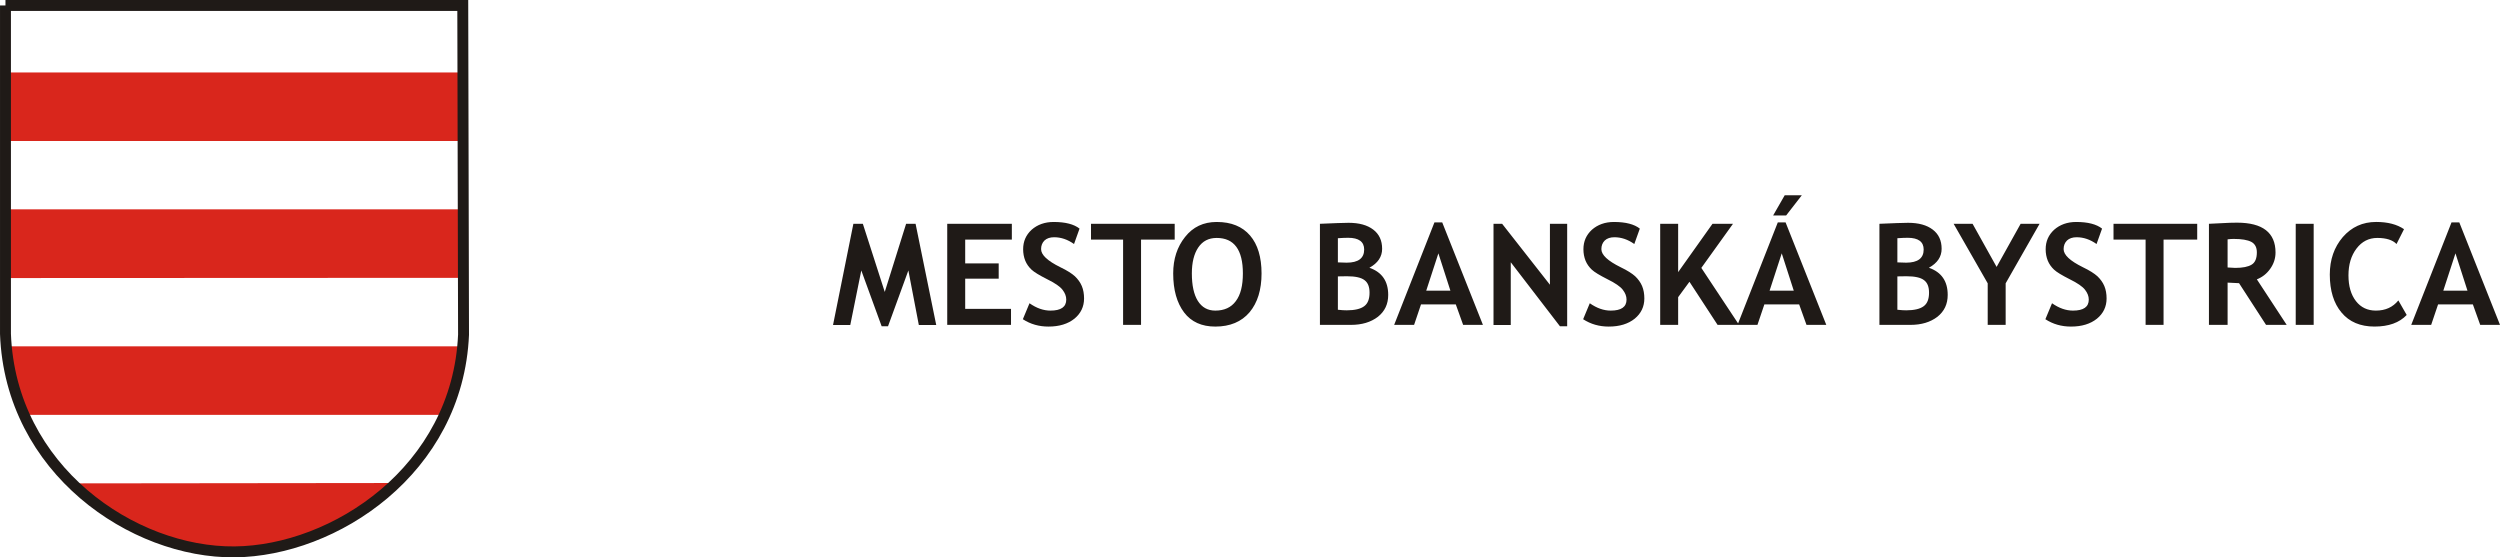
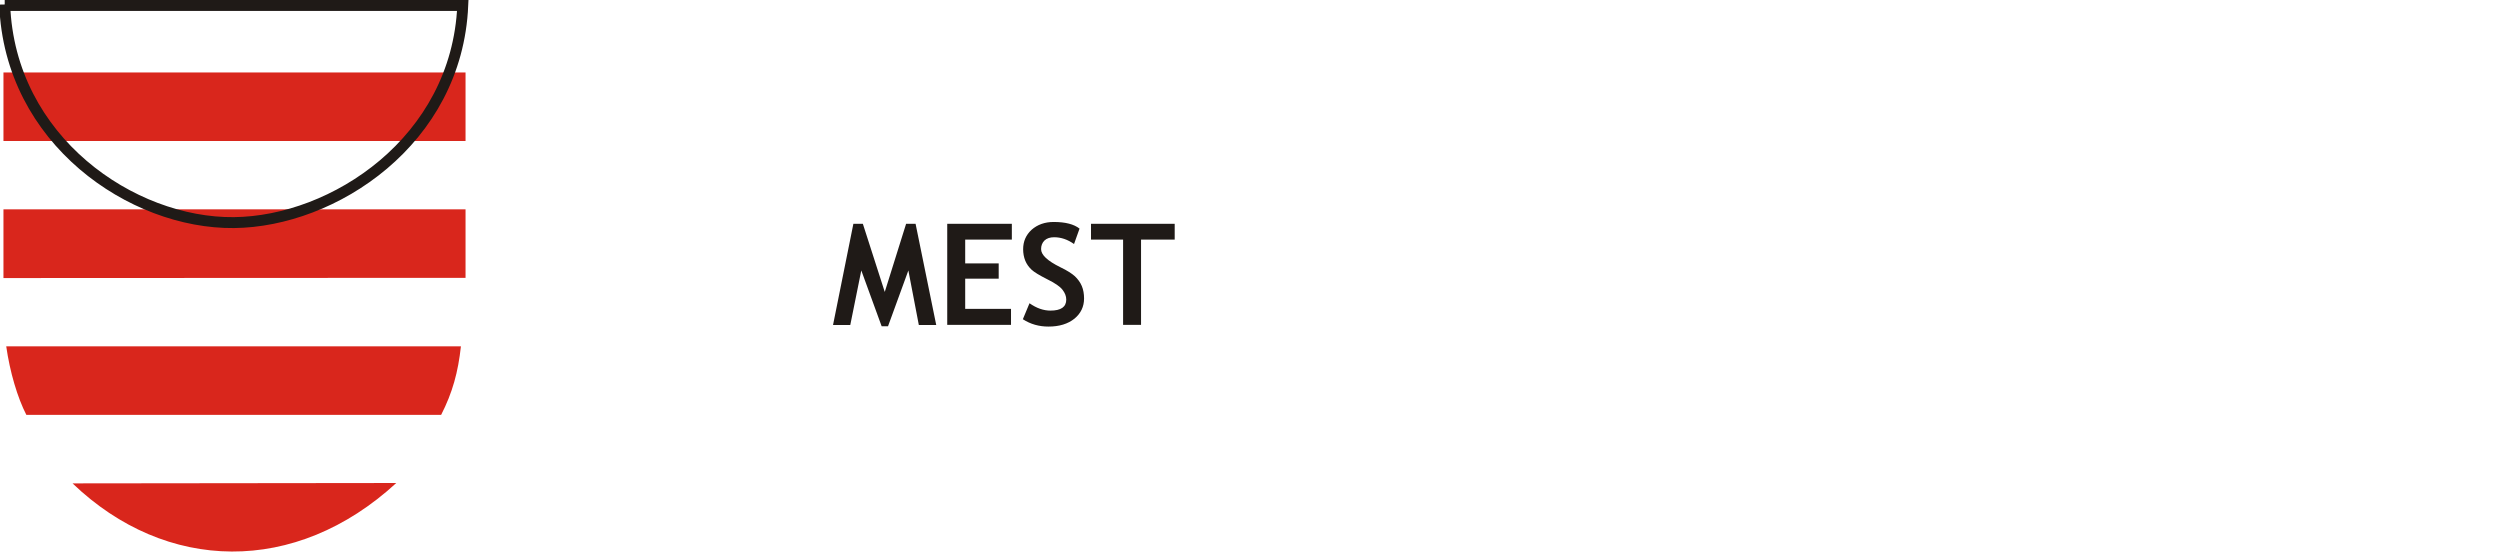
<svg xmlns="http://www.w3.org/2000/svg" version="1.1" id="Layer_1" x="0px" y="0px" width="194.541px" height="43.371px" viewBox="0 0 194.541 43.371" enable-background="new 0 0 194.541 43.371" xml:space="preserve">
  <path fill="#1F1A17" d="M72.854,25.292H71.5l-0.814-4.247l-1.584,4.346h-0.495l-1.584-4.346l-0.858,4.247h-1.342l1.584-7.877h0.737  l1.705,5.303l1.661-5.303h0.737L72.854,25.292z M75.108,18.647v1.848h2.607v1.188h-2.607v2.354h3.565v1.243H73.71v-7.866h5.028  v1.232H75.108z M79.595,24.841l0.517-1.243c0.55,0.385,1.089,0.572,1.628,0.572c0.825,0,1.232-0.286,1.232-0.858  c0-0.264-0.099-0.517-0.297-0.77c-0.187-0.242-0.583-0.517-1.188-0.814c-0.605-0.308-1.012-0.55-1.221-0.748  c-0.209-0.198-0.374-0.429-0.484-0.693c-0.11-0.275-0.165-0.572-0.165-0.891c0-0.616,0.22-1.111,0.66-1.518  c0.451-0.396,1.023-0.605,1.716-0.605c0.913,0,1.584,0.176,2.013,0.517l-0.429,1.199c-0.495-0.352-1.012-0.528-1.551-0.528  c-0.319,0-0.572,0.088-0.748,0.253c-0.176,0.176-0.264,0.396-0.264,0.671c0,0.451,0.495,0.913,1.496,1.408  c0.528,0.253,0.902,0.495,1.133,0.704c0.231,0.22,0.418,0.473,0.539,0.759c0.121,0.286,0.176,0.616,0.176,0.968  c0,0.638-0.253,1.166-0.748,1.573c-0.506,0.407-1.177,0.616-2.024,0.616C80.85,25.413,80.189,25.226,79.595,24.841z M88.792,18.647  v6.634h-1.397v-6.634h-2.497v-1.232h6.513v1.232H88.792z" />
-   <path fill="#1F1A17" d="M91.294,21.277c0-1.122,0.308-2.068,0.924-2.838c0.616-0.781,1.43-1.166,2.464-1.166  c1.133,0,1.991,0.352,2.596,1.056c0.594,0.693,0.891,1.683,0.891,2.948s-0.308,2.277-0.935,3.025  c-0.627,0.737-1.518,1.111-2.662,1.111c-1.056,0-1.87-0.363-2.431-1.1C91.58,23.565,91.294,22.564,91.294,21.277z M92.746,21.277  c0,0.924,0.154,1.639,0.462,2.134c0.319,0.506,0.77,0.759,1.364,0.759c0.693,0,1.232-0.242,1.595-0.737  c0.374-0.495,0.55-1.21,0.55-2.156c0-1.837-0.682-2.761-2.035-2.761c-0.627,0-1.1,0.242-1.441,0.748  C92.911,19.758,92.746,20.429,92.746,21.277z M105.121,25.281h-2.409v-7.866c1.067-0.044,1.804-0.077,2.233-0.077  c0.814,0,1.452,0.176,1.914,0.528s0.693,0.847,0.693,1.496c0,0.616-0.33,1.111-0.99,1.474c0.979,0.341,1.463,1.045,1.463,2.112  c0,0.715-0.264,1.276-0.803,1.705C106.672,25.072,105.979,25.281,105.121,25.281z M104.109,18.537v1.881  c0.22,0.011,0.44,0.022,0.682,0.022c0.902,0,1.364-0.341,1.364-1.023c0-0.605-0.418-0.913-1.243-0.913  C104.692,18.504,104.428,18.515,104.109,18.537z M104.109,21.508v2.596c0.286,0.033,0.517,0.044,0.693,0.044  c0.616,0,1.078-0.11,1.353-0.319c0.286-0.209,0.418-0.561,0.418-1.056c0-0.44-0.121-0.77-0.385-0.968  c-0.264-0.209-0.726-0.308-1.375-0.308C104.681,21.497,104.45,21.497,104.109,21.508z M113.856,25.281l-0.572-1.595h-2.706  l-0.539,1.595h-1.551l3.135-7.976h0.605l3.168,7.976H113.856z M111.93,19.714l-0.946,2.904h1.881L111.93,19.714z M121.391,25.391  l-3.829-4.984v4.885h-1.342v-7.877h0.671l3.719,4.742v-4.742h1.342v7.976H121.391z M123.194,24.841l0.517-1.243  c0.55,0.385,1.089,0.572,1.628,0.572c0.825,0,1.232-0.286,1.232-0.858c0-0.264-0.099-0.517-0.297-0.77  c-0.187-0.242-0.583-0.517-1.188-0.814c-0.605-0.308-1.012-0.55-1.221-0.748c-0.209-0.198-0.374-0.429-0.484-0.693  c-0.11-0.275-0.165-0.572-0.165-0.891c0-0.616,0.22-1.111,0.66-1.518c0.451-0.396,1.023-0.605,1.716-0.605  c0.913,0,1.584,0.176,2.013,0.517l-0.429,1.199c-0.495-0.352-1.012-0.528-1.551-0.528c-0.319,0-0.572,0.088-0.748,0.253  c-0.176,0.176-0.264,0.396-0.264,0.671c0,0.451,0.495,0.913,1.496,1.408c0.528,0.253,0.902,0.495,1.133,0.704  c0.231,0.22,0.418,0.473,0.539,0.759c0.121,0.286,0.176,0.616,0.176,0.968c0,0.638-0.253,1.166-0.748,1.573  c-0.506,0.407-1.177,0.616-2.024,0.616C124.448,25.413,123.788,25.226,123.194,24.841z M133.656,25.281l-2.189-3.355l-0.88,1.199  v2.156h-1.397v-7.866h1.397v3.763l2.673-3.763h1.595l-2.464,3.432l2.937,4.434H133.656z M140.575,25.281l-0.572-1.595h-2.706  l-0.539,1.595h-1.551l3.135-7.976h0.605l3.168,7.976H140.575z M138.649,19.714l-0.946,2.904h1.881L138.649,19.714z M140.212,15.193  l-1.221,1.573h-1.012l0.902-1.573H140.212z M148.659,25.281h-2.409v-7.866c1.067-0.044,1.804-0.077,2.233-0.077  c0.814,0,1.452,0.176,1.914,0.528s0.693,0.847,0.693,1.496c0,0.616-0.33,1.111-0.99,1.474c0.979,0.341,1.463,1.045,1.463,2.112  c0,0.715-0.264,1.276-0.803,1.705C150.21,25.072,149.517,25.281,148.659,25.281z M147.647,18.537v1.881  c0.22,0.011,0.44,0.022,0.682,0.022c0.902,0,1.364-0.341,1.364-1.023c0-0.605-0.418-0.913-1.243-0.913  C148.23,18.504,147.966,18.515,147.647,18.537z M147.647,21.508v2.596c0.286,0.033,0.517,0.044,0.693,0.044  c0.616,0,1.078-0.11,1.353-0.319c0.286-0.209,0.418-0.561,0.418-1.056c0-0.44-0.121-0.77-0.385-0.968  c-0.264-0.209-0.726-0.308-1.375-0.308C148.219,21.497,147.988,21.497,147.647,21.508z M156.073,22.047v3.234h-1.397v-3.234  l-2.651-4.632h1.474l1.87,3.355l1.87-3.355h1.474L156.073,22.047z M159.164,24.841l0.517-1.243c0.55,0.385,1.089,0.572,1.628,0.572  c0.825,0,1.232-0.286,1.232-0.858c0-0.264-0.099-0.517-0.297-0.77c-0.187-0.242-0.583-0.517-1.188-0.814  c-0.605-0.308-1.012-0.55-1.221-0.748c-0.209-0.198-0.374-0.429-0.484-0.693c-0.11-0.275-0.165-0.572-0.165-0.891  c0-0.616,0.22-1.111,0.66-1.518c0.451-0.396,1.023-0.605,1.716-0.605c0.913,0,1.584,0.176,2.013,0.517l-0.429,1.199  c-0.495-0.352-1.012-0.528-1.551-0.528c-0.319,0-0.572,0.088-0.748,0.253c-0.176,0.176-0.264,0.396-0.264,0.671  c0,0.451,0.495,0.913,1.496,1.408c0.528,0.253,0.902,0.495,1.133,0.704c0.231,0.22,0.418,0.473,0.539,0.759  c0.121,0.286,0.176,0.616,0.176,0.968c0,0.638-0.253,1.166-0.748,1.573c-0.506,0.407-1.177,0.616-2.024,0.616  C160.418,25.413,159.758,25.226,159.164,24.841z M168.36,18.647v6.634h-1.397v-6.634h-2.497v-1.232h6.513v1.232H168.36z   M176.336,25.281l-2.101-3.245c-0.209-0.011-0.506-0.022-0.891-0.044v3.289h-1.452v-7.866c0.077,0,0.385-0.022,0.913-0.044  c0.528-0.033,0.946-0.044,1.276-0.044c1.991,0,2.992,0.781,2.992,2.321c0,0.473-0.143,0.891-0.418,1.276s-0.616,0.649-1.034,0.814  l2.321,3.543H176.336z M173.343,18.625v2.189c0.264,0.022,0.462,0.033,0.594,0.033c0.583,0,1.012-0.088,1.276-0.253  c0.275-0.165,0.407-0.484,0.407-0.957c0-0.385-0.143-0.66-0.429-0.814c-0.297-0.154-0.748-0.231-1.375-0.231  C173.662,18.592,173.508,18.603,173.343,18.625z M178.645,25.281v-7.866h1.397v7.866H178.645z M187.072,17.833l-0.583,1.155  c-0.308-0.319-0.814-0.473-1.496-0.473c-0.66,0-1.199,0.275-1.617,0.825s-0.627,1.243-0.627,2.09c0,0.836,0.198,1.507,0.583,2.002  s0.902,0.737,1.551,0.737c0.748,0,1.32-0.264,1.749-0.792l0.649,1.133c-0.572,0.605-1.408,0.902-2.508,0.902  s-1.958-0.363-2.563-1.089c-0.605-0.715-0.913-1.705-0.913-2.959c0-1.155,0.341-2.134,1.012-2.915  c0.682-0.781,1.54-1.177,2.596-1.177C185.806,17.272,186.522,17.459,187.072,17.833z M193.001,25.281l-0.572-1.595h-2.706  l-0.539,1.595h-1.551l3.135-7.976h0.605l3.168,7.976H193.001z M191.075,19.714l-0.946,2.904h1.881L191.075,19.714z" />
  <path fill-rule="evenodd" clip-rule="evenodd" fill="#D9261C" d="M30.837,37.586c-7.837,7.202-17.912,7.009-25.192,0.029  L30.837,37.586z M34.327,32.285c0.887-1.733,1.321-3.331,1.54-5.333H0.485c0.288,2.005,0.872,3.983,1.566,5.333H34.327z   M36.227,16.287v5.316v0.017L0.269,21.637v-5.35H36.227z M36.227,10.971V5.638H0.269v5.333H36.227z" />
-   <path fill="none" stroke="#1F1A17" stroke-width="0.85" stroke-miterlimit="10" d="M0.425,0.425h35.586l0.06,25.623  c-0.458,10.553-10.068,16.82-17.811,16.897c-7.908,0.08-17.449-6.391-17.834-16.965V0.425z" />
+   <path fill="none" stroke="#1F1A17" stroke-width="0.85" stroke-miterlimit="10" d="M0.425,0.425h35.586c-0.458,10.553-10.068,16.82-17.811,16.897c-7.908,0.08-17.449-6.391-17.834-16.965V0.425z" />
</svg>